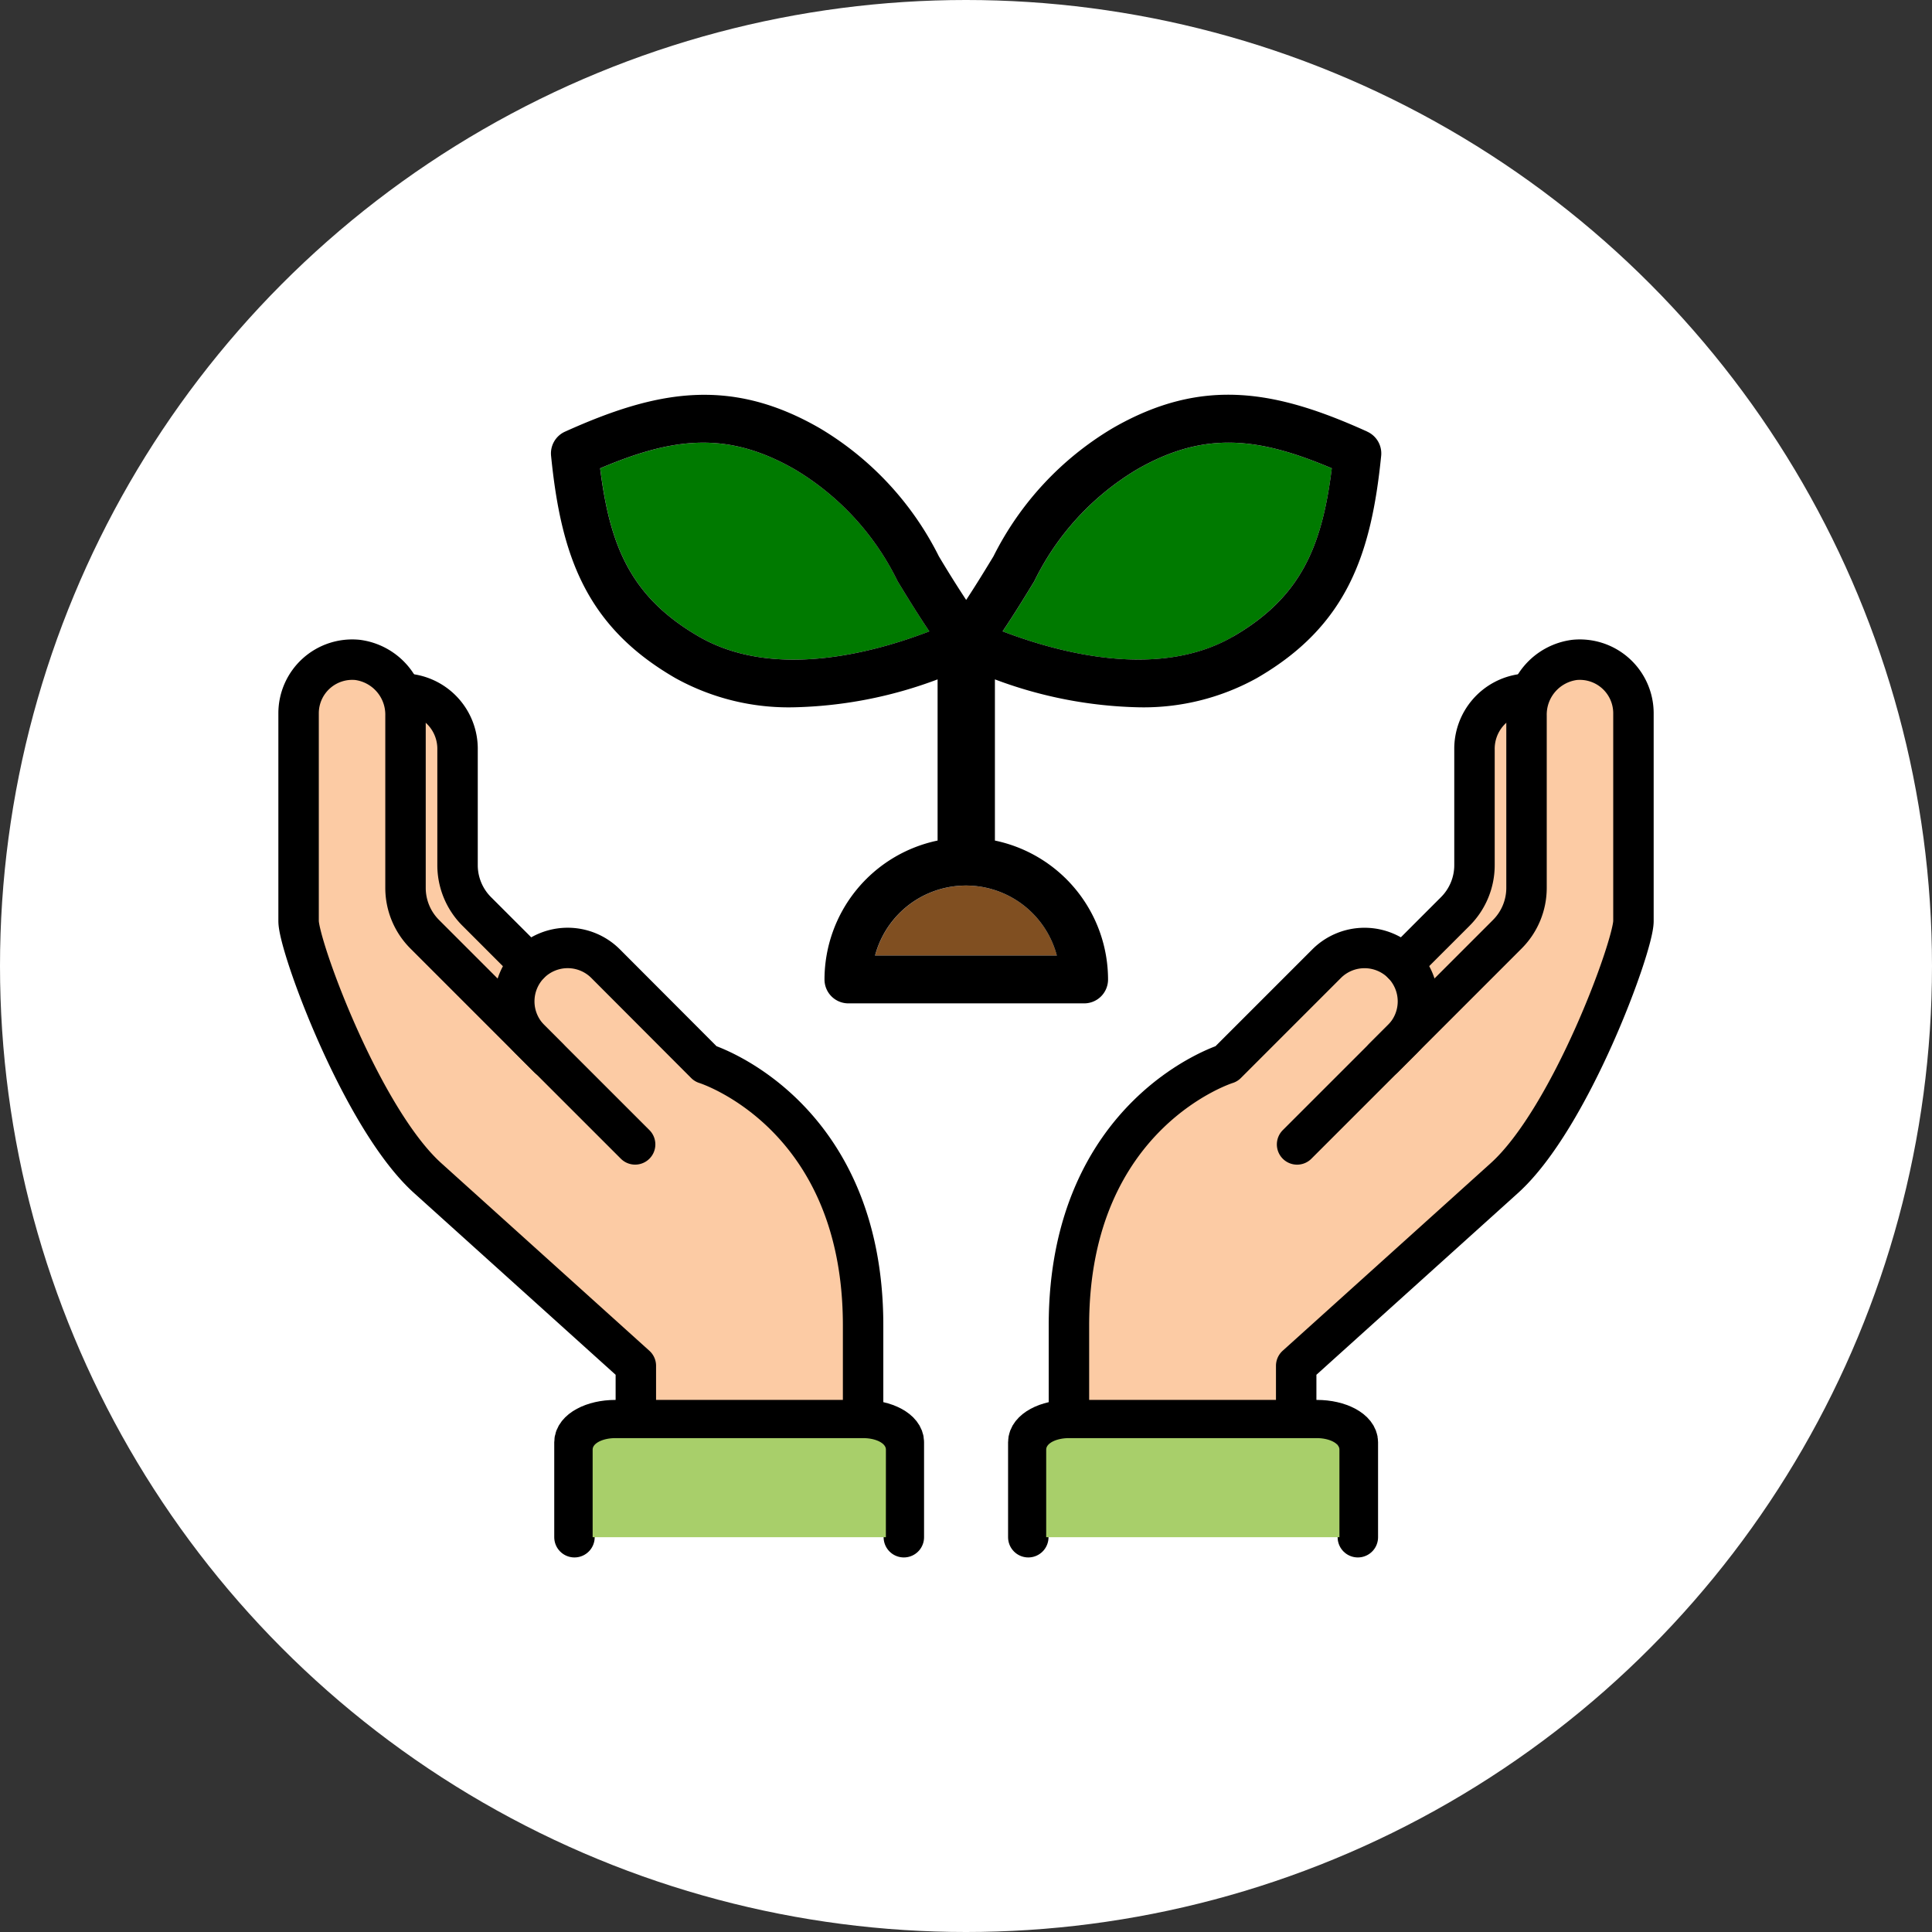
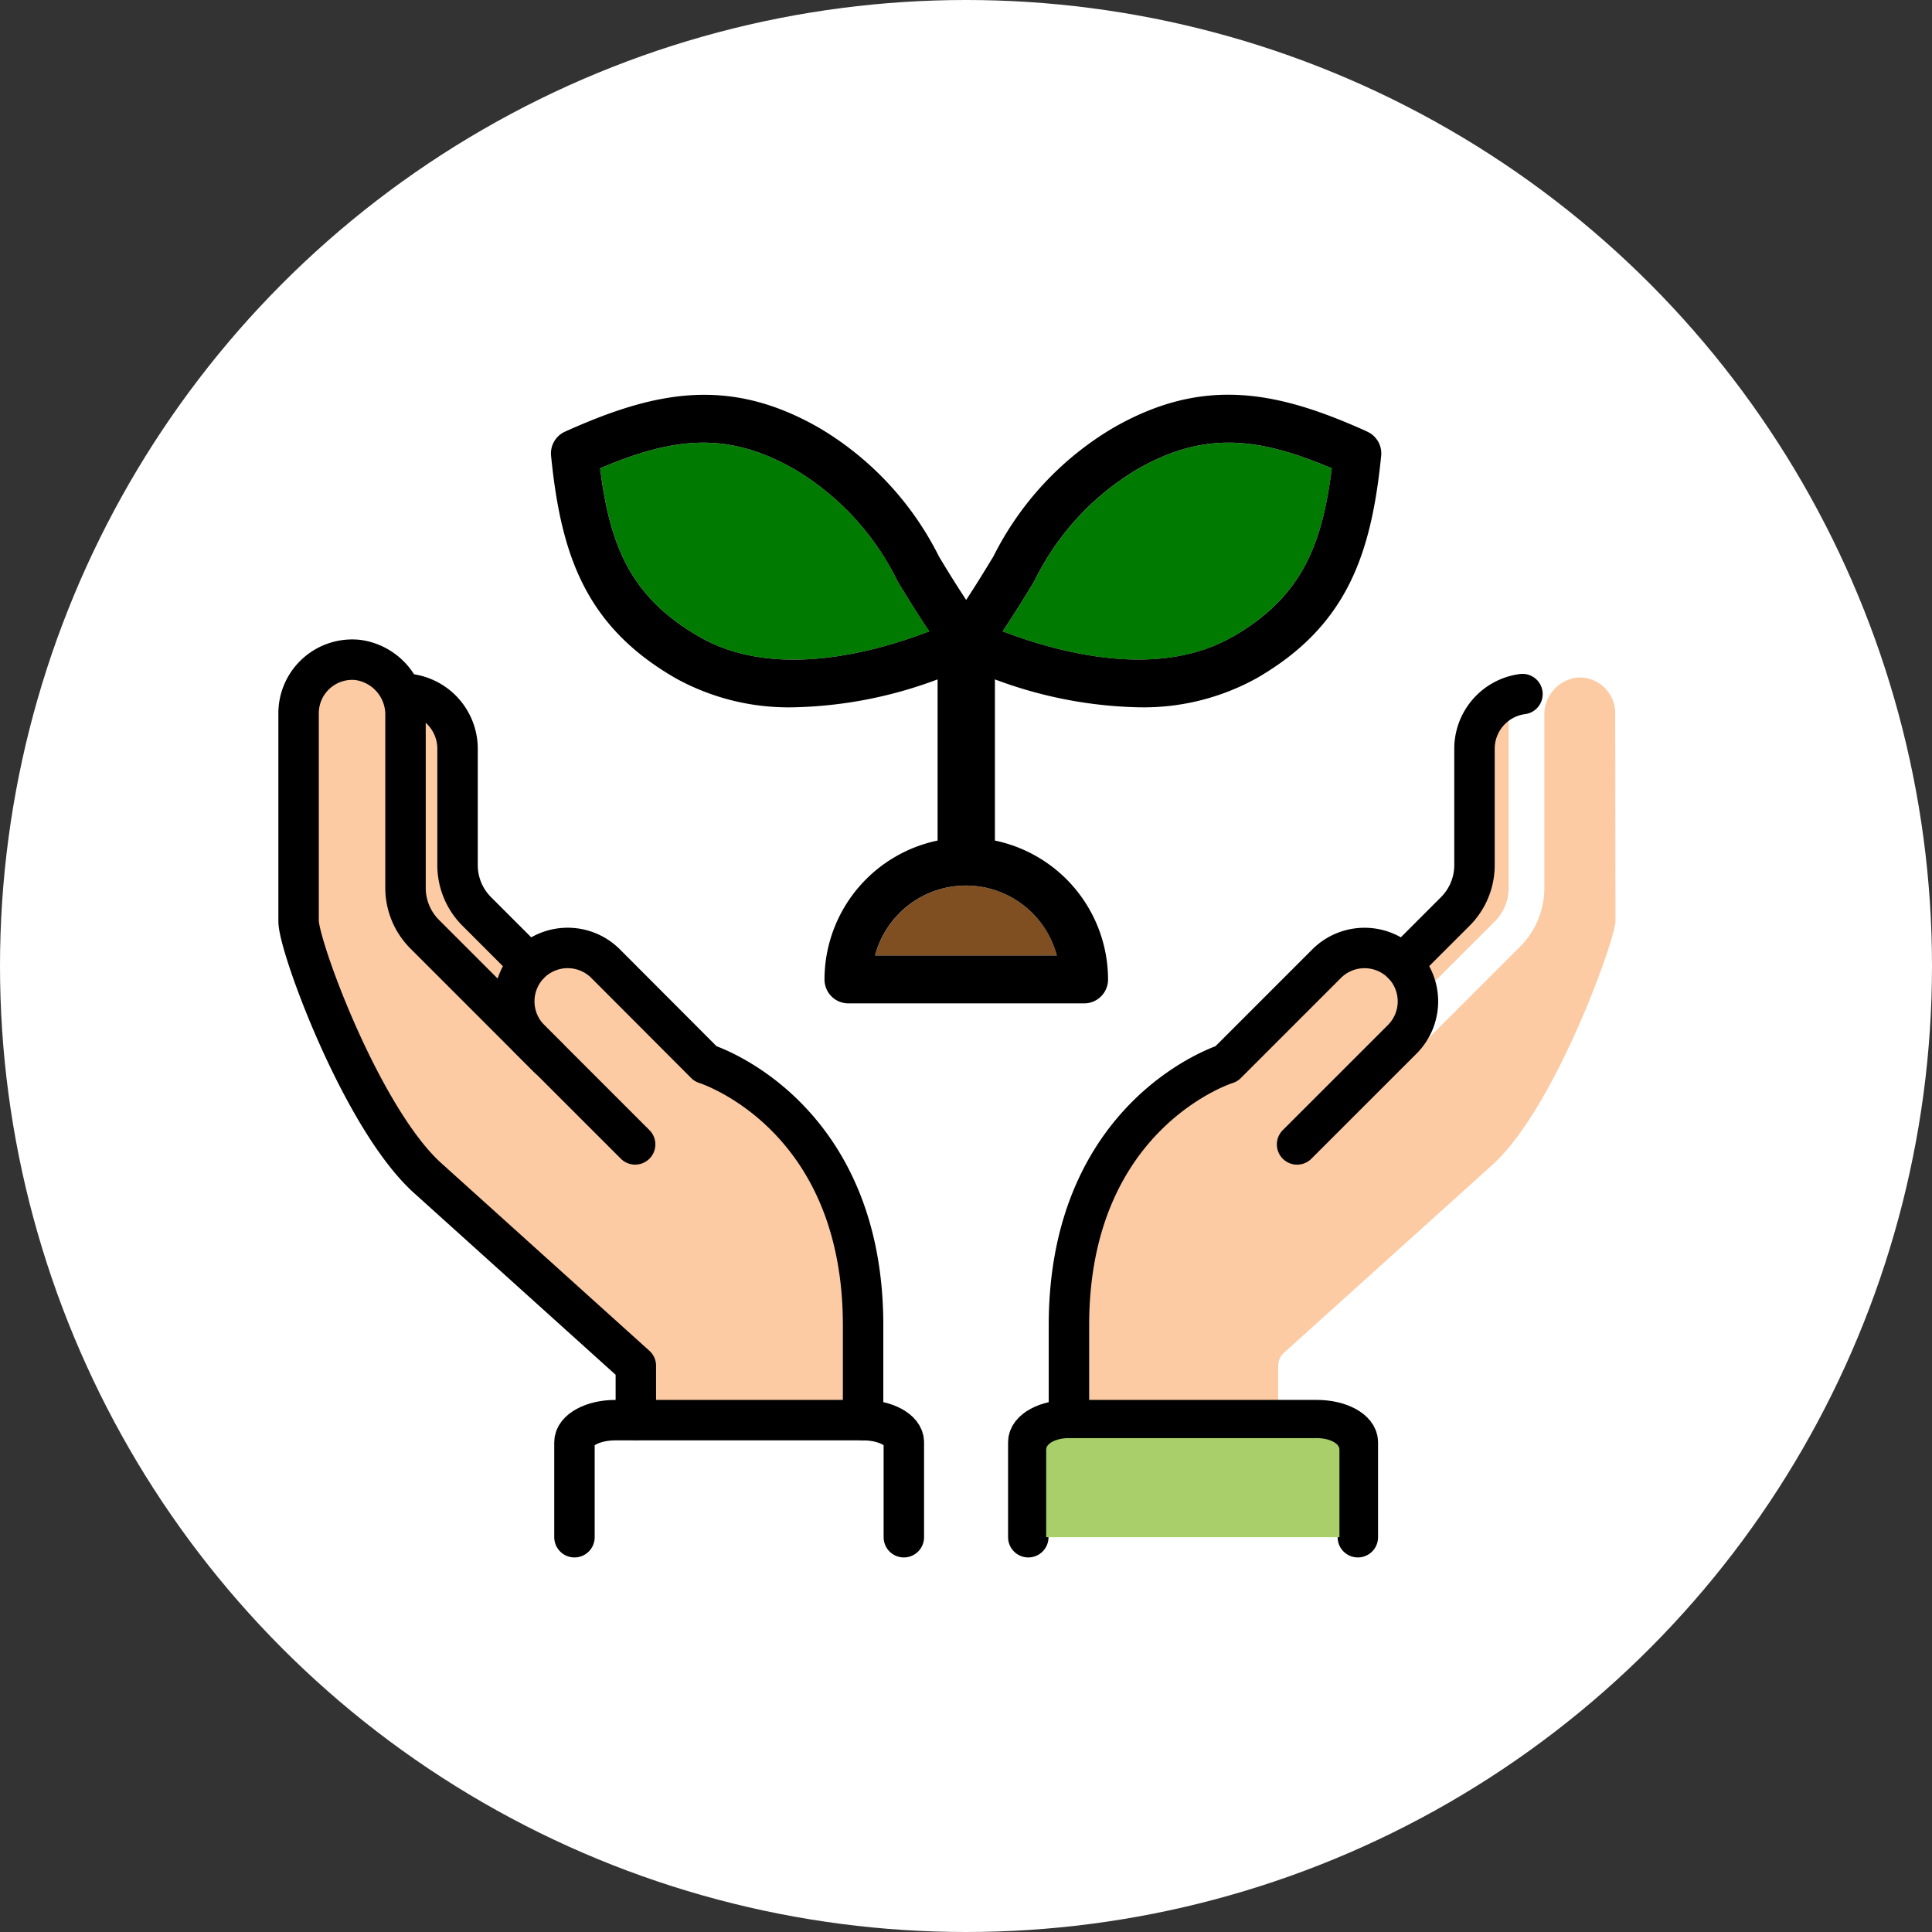
<svg xmlns="http://www.w3.org/2000/svg" width="56.662" height="56.662" viewBox="0 0 56.662 56.662">
  <rect x="0" y="0" width="56.662" height="56.662" fill="#333333" stroke="none" />
  <g id="グループ_17422" data-name="グループ 17422" transform="translate(-172.142 -932.341)">
    <circle id="楕円形_515" data-name="楕円形 515" cx="28.331" cy="28.331" r="28.331" transform="translate(172.142 932.341)" fill="#fff" />
    <g id="グループ_17421" data-name="グループ 17421">
      <path id="パス_47797" data-name="パス 47797" d="M215.2,959.444a2.433,2.433,0,0,0,.716-1.73v-3.383a1.142,1.142,0,0,1,.472-.929v4.98a1.384,1.384,0,0,1-.408.985l-1.8,1.8a2.041,2.041,0,0,0-.2-.5Z" fill="#fccba4" />
      <path id="パス_47798" data-name="パス 47798" d="M219.521,959.359c-.014.565-1.785,5.505-3.618,7.152l-6.1,5.5a.526.526,0,0,0-.174.391v1.059h-5.613v-2.252c0-5.753,4.08-7.116,4.252-7.171a.521.521,0,0,0,.216-.13l2.938-2.938a1.07,1.07,0,0,1,1.472,0,1.043,1.043,0,0,1,0,1.472l-3.086,3.087a.527.527,0,0,0,.745.745l3.086-3.086h0l3.079-3.079a2.43,2.43,0,0,0,.717-1.73v-5.053a1.094,1.094,0,0,1,.933-1.11,1.037,1.037,0,0,1,.8.264,1.047,1.047,0,0,1,.345.772Z" fill="#fccba4" />
      <path id="パス_47799" data-name="パス 47799" d="M185.034,954.331v3.383a2.43,2.43,0,0,0,.717,1.73l1.226,1.226a2.072,2.072,0,0,0-.2.5l-1.8-1.8a1.384,1.384,0,0,1-.408-.985V953.4a1.141,1.141,0,0,1,.47.931Z" fill="#fccba4" />
      <path id="パス_47800" data-name="パス 47800" d="M191.141,972.014l-6.1-5.5c-1.832-1.646-3.6-6.586-3.618-7.15v-6.1a1.047,1.047,0,0,1,1.15-1.036,1.094,1.094,0,0,1,.933,1.11v5.053a2.43,2.43,0,0,0,.717,1.73l3.625,3.625,2.541,2.541a.527.527,0,0,0,.745-.745l-3.086-3.087a1.042,1.042,0,0,1,1.473-1.473l2.937,2.938a.522.522,0,0,0,.216.13c.043.014,4.252,1.386,4.252,7.171v2.252h-5.614v-1.059a.529.529,0,0,0-.171-.4Z" fill="#fccba4" />
      <g id="グループ_17418" data-name="グループ 17418">
        <path id="パス_47801" data-name="パス 47801" d="M197.455,973.991v-2.779c0-6.241-4.623-7.674-4.623-7.674L189.9,960.6a1.573,1.573,0,0,0-2.218,0h0a1.573,1.573,0,0,0,0,2.218l3.087,3.086" fill="none" stroke="#000" stroke-linecap="round" stroke-linejoin="round" stroke-width="1.186" />
        <path id="パス_47802" data-name="パス 47802" d="M188.223,963.365l-3.626-3.626a1.922,1.922,0,0,1-.562-1.356v-5.054a1.618,1.618,0,0,0-1.407-1.634,1.573,1.573,0,0,0-1.729,1.56v6.1c0,.734,1.854,5.8,3.791,7.542l6.1,5.5v1.586" fill="none" stroke="#000" stroke-linecap="round" stroke-linejoin="round" stroke-width="1.186" />
        <path id="パス_47803" data-name="パス 47803" d="M187.665,960.613l-1.542-1.542a1.919,1.919,0,0,1-.562-1.357v-3.383a1.619,1.619,0,0,0-1.407-1.634" fill="none" stroke="#000" stroke-linecap="round" stroke-linejoin="round" stroke-width="1.186" />
      </g>
      <g id="グループ_17419" data-name="グループ 17419">
        <path id="パス_47804" data-name="パス 47804" d="M203.492,973.991v-2.779c0-6.241,4.623-7.674,4.623-7.674l2.937-2.937a1.573,1.573,0,0,1,2.218,0h0a1.573,1.573,0,0,1,0,2.218l-3.087,3.086" fill="none" stroke="#000" stroke-linecap="round" stroke-linejoin="round" stroke-width="1.186" />
-         <path id="パス_47805" data-name="パス 47805" d="M212.724,963.365l3.626-3.626a1.922,1.922,0,0,0,.562-1.356v-5.054a1.618,1.618,0,0,1,1.407-1.634,1.573,1.573,0,0,1,1.729,1.56v6.1c0,.734-1.854,5.8-3.791,7.542l-6.1,5.5v1.586" fill="none" stroke="#000" stroke-linecap="round" stroke-linejoin="round" stroke-width="1.186" />
        <path id="パス_47806" data-name="パス 47806" d="M213.282,960.613l1.542-1.542a1.919,1.919,0,0,0,.562-1.357v-3.383a1.619,1.619,0,0,1,1.407-1.634" fill="none" stroke="#000" stroke-linecap="round" stroke-linejoin="round" stroke-width="1.186" />
      </g>
      <path id="パス_47807" data-name="パス 47807" d="M202.3,977.425v-2.787c0-.357.535-.647,1.2-.647h7.265c.66,0,1.2.29,1.2.647v2.787" fill="none" stroke="#000" stroke-linecap="round" stroke-linejoin="round" stroke-width="1.186" />
      <path id="パス_47808" data-name="パス 47808" d="M198.65,977.425v-2.787c0-.357-.535-.647-1.2-.647H190.19c-.66,0-1.2.29-1.2.647v2.787" fill="none" stroke="#000" stroke-linecap="round" stroke-linejoin="round" stroke-width="1.186" />
      <path id="パス_47809" data-name="パス 47809" d="M211.425,974.852v2.573h-8.6v-2.573c0-.184.3-.334.668-.334h7.265C211.125,974.518,211.425,974.668,211.425,974.852Z" fill="#a8cf6a" />
-       <path id="パス_47810" data-name="パス 47810" d="M198.123,977.425h-8.6v-2.573c0-.184.3-.334.668-.334h7.265c.369,0,.668.15.668.334Z" fill="#a8cf6a" />
      <g id="グループ_17420" data-name="グループ 17420">
        <path id="パス_47811" data-name="パス 47811" d="M192.645,951.014c-2-1.157-2.614-2.652-2.9-4.937,2.121-.9,3.721-1.116,5.724.04a7.787,7.787,0,0,1,3,3.272c.273.448.571.936.93,1.47C197.705,951.507,194.814,952.267,192.645,951.014Z" fill="#007a00" />
        <path id="パス_47812" data-name="パス 47812" d="M203.139,960.366h-5.331a2.757,2.757,0,0,1,5.331,0Z" fill="#804f21" />
        <path id="パス_47813" data-name="パス 47813" d="M208.3,951.014h0c-2.167,1.25-5.059.492-6.752-.156.358-.534.656-1.022.929-1.47a7.787,7.787,0,0,1,3-3.272c2-1.157,3.6-.938,5.725-.04C210.916,948.362,210.3,949.858,208.3,951.014Z" fill="#007a00" />
        <path id="パス_47814" data-name="パス 47814" d="M212.243,945c-2.65-1.2-4.824-1.628-7.471-.1a9.115,9.115,0,0,0-3.494,3.758c-.239.393-.5.822-.8,1.278-.3-.456-.566-.885-.8-1.278a9.106,9.106,0,0,0-3.493-3.758c-2.647-1.527-4.822-1.094-7.471.1a.7.7,0,0,0-.41.71c.29,2.892,1,4.992,3.649,6.52a6.85,6.85,0,0,0,3.464.855,12.711,12.711,0,0,0,4.223-.819v4.727a4.168,4.168,0,0,0-3.317,4.075.7.7,0,0,0,.7.7h6.916a.7.7,0,0,0,.7-.7,4.167,4.167,0,0,0-3.318-4.075v-4.727a12.721,12.721,0,0,0,4.224.819A6.851,6.851,0,0,0,209,952.23c2.646-1.528,3.358-3.628,3.649-6.52a.7.7,0,0,0-.41-.71Zm-19.6,6.013c-2-1.157-2.614-2.652-2.9-4.937,2.121-.9,3.721-1.116,5.724.04a7.787,7.787,0,0,1,3,3.272c.273.448.571.936.93,1.47-1.692.649-4.583,1.409-6.752.156Zm10.494,9.352h-5.331a2.757,2.757,0,0,1,5.331,0Zm5.162-9.352h0c-2.167,1.25-5.059.492-6.752-.156.358-.534.656-1.022.929-1.47a7.787,7.787,0,0,1,3-3.272c2-1.157,3.6-.938,5.725-.04-.285,2.287-.9,3.783-2.9,4.939Z" />
      </g>
    </g>
  </g>
</svg>